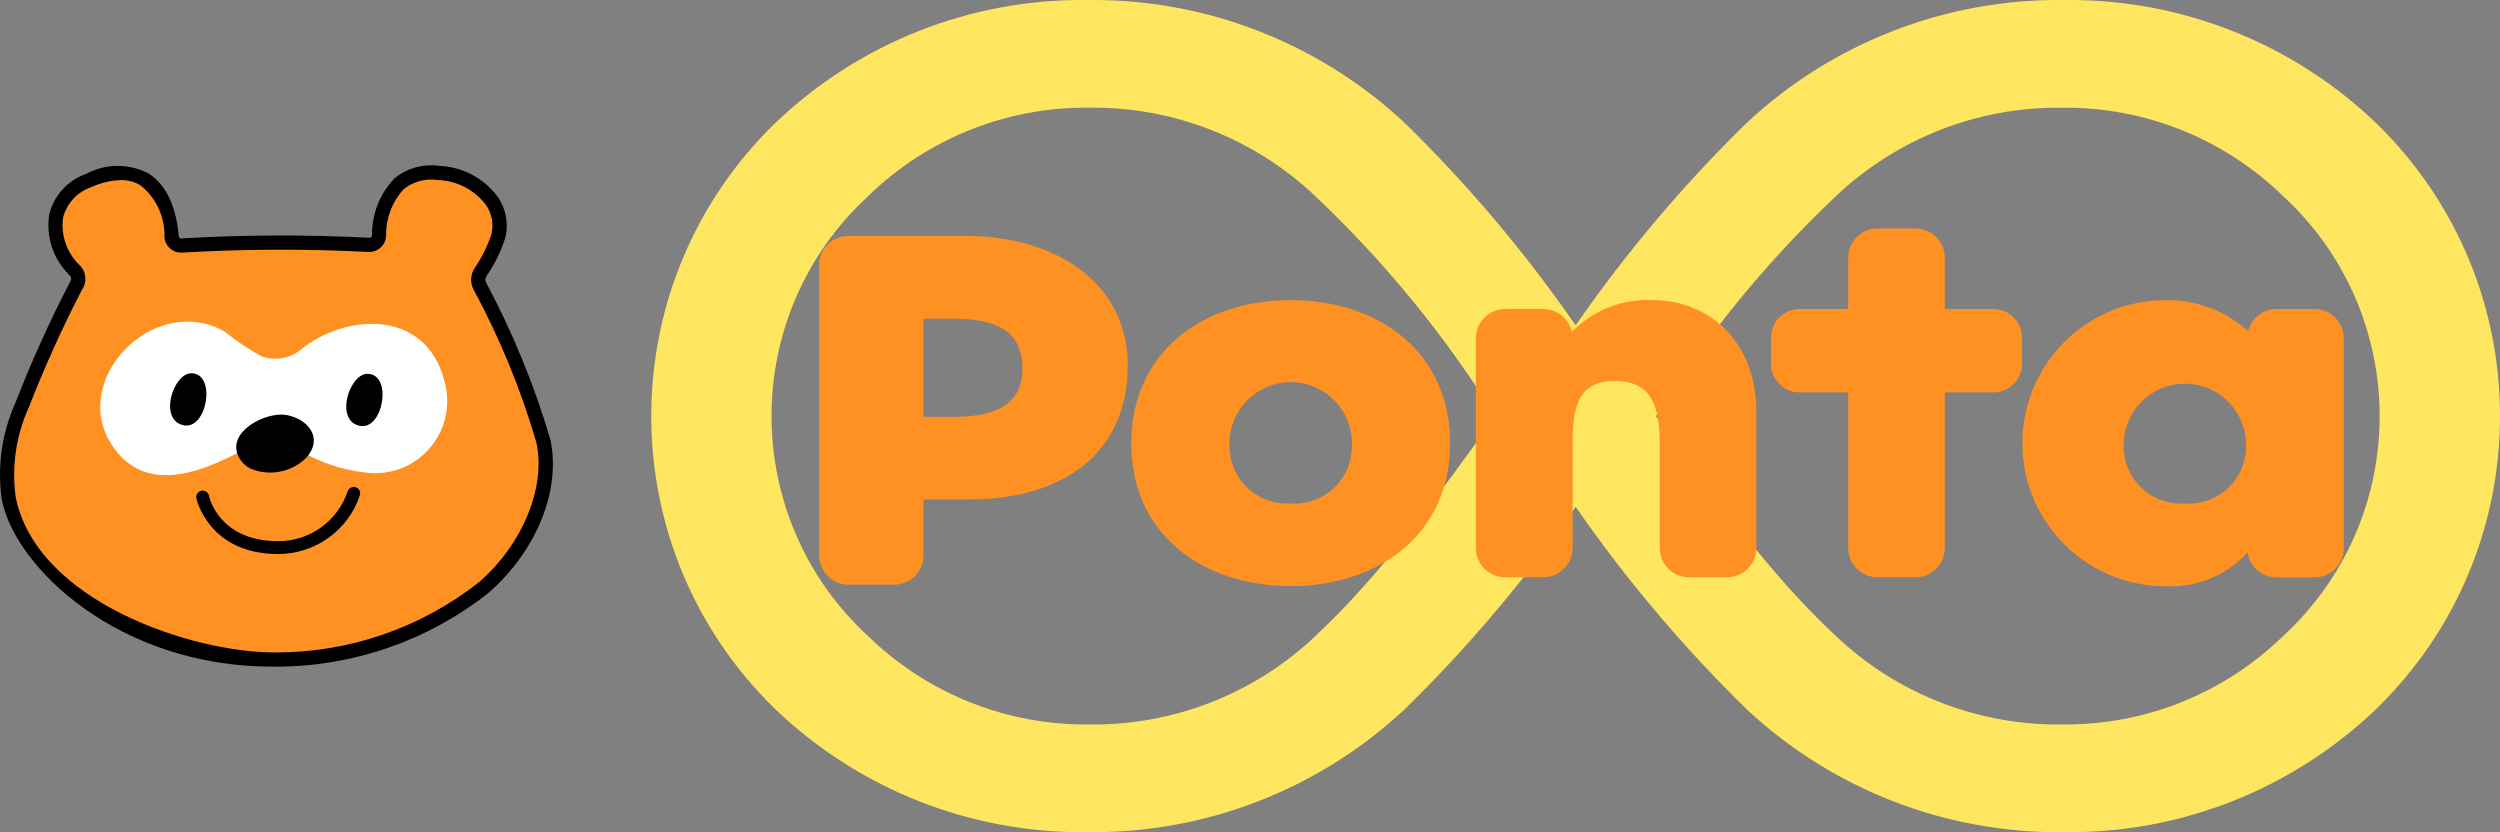
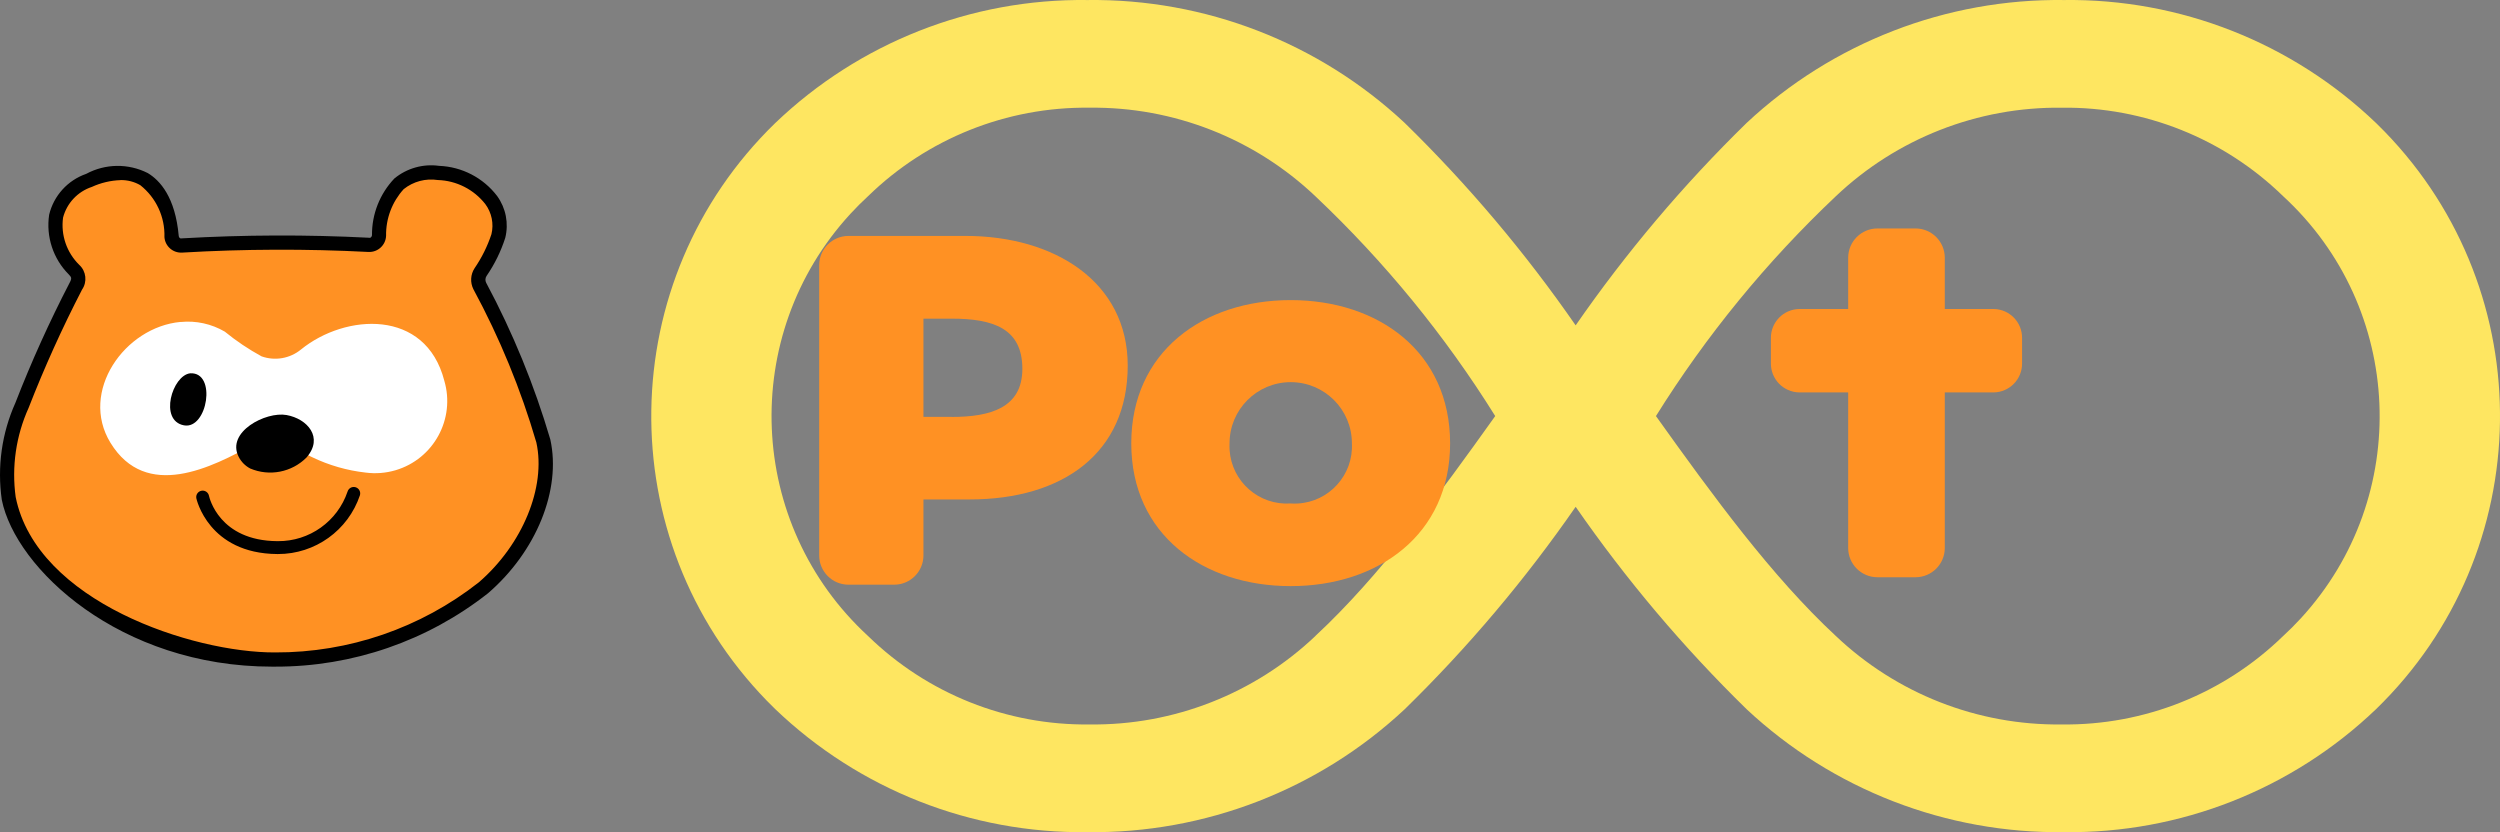
<svg xmlns="http://www.w3.org/2000/svg" id="_レイヤー_1" data-name="レイヤー 1" width="300" height="99.863" viewBox="0 0 300 99.863">
  <rect x="0" y="0" width="300" height="99.863" fill="#808080" stroke="none" />
  <g id="_グループ_6375" data-name="グループ 6375">
    <g id="_グループ_6366" data-name="グループ 6366">
      <g id="_グループ_6365" data-name="グループ 6365">
        <path id="_パス_11433" data-name="パス 11433" d="M285.137,14.773C275.073,5.129,261.622-.174,247.684,.004c-14.119-.18-27.762,5.1-38.08,14.739-7.602,7.426-14.476,15.563-20.526,24.3-6.049-8.736-12.921-16.874-20.522-24.3C158.238,5.104,144.595-.176,130.475,.004c-13.938-.179-27.388,5.125-37.453,14.768-19.417,18.85-19.877,49.871-1.027,69.288,.337,.347,.68,.69,1.027,1.027,10.066,9.642,23.515,14.946,37.453,14.77,14.12,.181,27.764-5.101,38.082-14.741,7.599-7.428,14.471-15.565,20.522-24.3,6.052,8.736,12.925,16.873,20.526,24.3,10.317,9.64,23.96,14.922,38.08,14.741,13.938,.175,27.387-5.129,37.453-14.77,19.417-18.861,19.868-49.892,1.006-69.308-.331-.34-.666-.676-1.006-1.007m-127.27,61.53c-7.309,6.943-17.04,10.758-27.121,10.632-9.91,.127-19.465-3.685-26.567-10.599-14.582-13.4-15.54-36.084-2.14-50.667,.683-.743,1.397-1.457,2.14-2.14,7.098-6.913,16.649-10.727,26.556-10.605,10.081-.121,19.811,3.696,27.121,10.638,8.287,7.831,15.535,16.692,21.568,26.366-6.835,9.579-13.912,19.273-21.568,26.374m116.105,.033c-7.099,6.914-16.652,10.726-26.56,10.601-10.079,.125-19.809-3.69-27.117-10.632-7.652-7.102-14.731-16.795-21.572-26.374,6.035-9.674,13.285-18.535,21.572-26.366,7.309-6.942,17.038-10.758,27.117-10.638,9.909-.124,19.462,3.69,26.56,10.605,14.582,13.4,15.54,36.084,2.14,50.667-.683,.743-1.397,1.457-2.14,2.14" fill="#fee661" />
        <g id="_グループ_6364" data-name="グループ 6364">
          <path id="_パス_11434" data-name="パス 11434" d="M239.253,37.081h-5.878v-6.165c-.008-1.93-1.571-3.493-3.501-3.501h-4.595c-1.929,.01-3.489,1.572-3.497,3.501v6.165h-5.878c-1.901,.034-3.418,1.598-3.394,3.499v3.015c-.021,1.899,1.495,3.46,3.394,3.495h5.878v18.683c.01,1.927,1.57,3.487,3.497,3.497h4.595c1.929-.008,3.491-1.568,3.501-3.497v-18.683h5.878c1.901-.033,3.418-1.594,3.396-3.495v-3.015c.025-1.903-1.493-3.468-3.396-3.499" fill="#ff9123" />
-           <path id="_パス_11435" data-name="パス 11435" d="M198.238,36.012c-3.599-.158-7.094,1.228-9.606,3.809v.081c-.329-1.638-1.765-2.817-3.435-2.823h-4.589c-1.931,.007-3.495,1.57-3.503,3.501v25.193c.01,1.93,1.574,3.49,3.503,3.497h4.589c1.934,0,3.505-1.563,3.516-3.497v-11.995c0-3.929,.064-8.066,5.052-8.066,5.114,0,5.404,4.151,5.404,8.066v11.995c.01,1.929,1.572,3.489,3.501,3.497h4.595c1.927-.01,3.487-1.57,3.497-3.497v-16.396c0-7.904-5.203-13.366-12.514-13.366" fill="#ff9123" />
-           <path id="_パス_11436" data-name="パス 11436" d="M277.756,37.079h-4.597c-1.604,.008-2.998,1.104-3.383,2.662-2.731-2.474-6.307-3.807-9.991-3.723-9.48,.038-17.135,7.753-17.097,17.233,.038,9.48,7.753,17.135,17.233,17.097h0c3.706,.172,7.295-1.317,9.79-4.062,.254,1.712,1.717,2.984,3.447,2.999h4.597c1.927-.01,3.487-1.57,3.497-3.497v-25.208c-.008-1.929-1.568-3.491-3.497-3.501m-15.573,23.345c-3.795,.256-7.079-2.613-7.335-6.407-.018-.269-.021-.539-.007-.808,.096-4.055,3.461-7.264,7.516-7.168,3.919,.093,7.075,3.248,7.168,7.168,.192,3.798-2.732,7.031-6.529,7.223-.271,.014-.543,.011-.815-.007" fill="#ff9123" />
          <path id="_パス_11437" data-name="パス 11437" d="M154.883,36.012c-10.533,0-19.13,6.215-19.13,17.196s8.661,17.126,19.13,17.126c10.535,0,19.13-6.204,19.13-17.126,0-10.982-8.595-17.196-19.13-17.196m0,24.403c-3.79,.259-7.072-2.604-7.331-6.394-.019-.273-.021-.548-.007-.821,0-4.055,3.287-7.342,7.342-7.342s7.342,3.287,7.342,7.342h0c.191,3.798-2.732,7.031-6.529,7.223-.27,.014-.541,.011-.81-.007" fill="#ff9123" />
          <path id="_パス_11438" data-name="パス 11438" d="M115.862,28.311h-14.063c-1.927,.01-3.487,1.57-3.497,3.497v34.862c.012,1.926,1.572,3.483,3.497,3.493h5.52c1.925-.011,3.483-1.568,3.495-3.493v-6.736h5.52c11.267,0,18.993-5.609,18.993-16.063,0-10.049-8.781-15.56-19.461-15.56m-1.681,21.715h-3.371v-11.788h3.371c5.013,0,8.498,1.177,8.498,6.022,0,4.674-3.814,5.774-8.498,5.774" fill="#ff9123" />
        </g>
      </g>
    </g>
    <g id="_グループ_6374" data-name="グループ 6374">
      <g id="_グループ_6371" data-name="グループ 6371">
        <g id="_グループ_6370" data-name="グループ 6370">
          <g id="_グループ_6369" data-name="グループ 6369">
            <g id="_グループ_6368" data-name="グループ 6368">
              <g id="_グループ_6367" data-name="グループ 6367">
                <path id="_パス_11439" data-name="パス 11439" d="M33.037,79.144c9.062,.043,17.87-2.991,24.982-8.605,5.191-4.48,8.525-11.569,7.195-17.618-1.286-5.84-6.12-15.598-7.631-18.613-.269-.534-.232-1.17,.097-1.669,.914-1.331,1.631-2.787,2.13-4.322,.862-3.203-1.745-7.087-7.189-7.567-6.107-.54-7.031,4.99-7.127,7.505-.023,.644-.563,1.147-1.207,1.125-.011-.001-.023-.001-.034-.002-7.472-.39-14.96-.364-22.428,.079-.633,.034-1.178-.443-1.226-1.075-.62-7.073-4.757-8.963-9.914-6.738-5.516,2.38-4.692,7.598-1.793,10.715,.586,.501,.677,1.372,.207,1.983-2.404,4.647-4.559,9.42-6.455,14.297-1.578,3.497-2.13,7.369-1.592,11.168,1.535,7.639,13.668,19.502,31.985,19.338Z" fill="#ff9123" />
                <path id="_パス_11440" data-name="パス 11440" d="M32.661,79.998C14.356,79.998,1.869,68.21,.215,59.979c-.568-3.956-.003-7.992,1.632-11.639,1.909-4.915,4.081-9.723,6.506-14.404,.308-.565,.207-.672-.093-.995-1.88-1.882-2.757-4.545-2.362-7.176,.55-2.284,2.225-4.131,4.444-4.901,2.297-1.239,5.054-1.276,7.383-.099,1.475,.881,3.309,2.895,3.723,7.546,.014,.178,.161,.345,.325,.296,7.504-.435,15.025-.461,22.532-.076,.132,.045,.184-.039,.23-.081,.064-.057,.101-.138,.103-.223-.022-2.532,.942-4.974,2.688-6.808,1.498-1.233,3.443-1.783,5.365-1.516,2.743,.107,5.295,1.431,6.961,3.613,1.053,1.45,1.412,3.291,.978,5.03-.521,1.624-1.276,3.163-2.242,4.568-.163,.244-.181,.556-.048,.817,3.201,5.99,5.781,12.292,7.699,18.807,1.33,6.035-1.673,13.443-7.47,18.447-7.276,5.728-16.273,8.832-25.533,8.812h-.372l-.004,.002ZM14.474,21.616c-1.195,.04-2.369,.316-3.456,.815-1.701,.564-3,1.951-3.452,3.685-.282,2.089,.437,4.188,1.942,5.665,.84,.767,.984,2.038,.337,2.974-2.385,4.613-4.525,9.349-6.411,14.187-1.514,3.35-2.052,7.06-1.553,10.702,2.527,12.574,21.256,18.689,31.131,18.648h0c8.858,.03,17.466-2.93,24.432-8.401,5.253-4.529,8.099-11.432,6.92-16.787-1.865-6.385-4.399-12.554-7.561-18.406-.401-.805-.345-1.762,.147-2.515,.862-1.258,1.542-2.631,2.021-4.078,.304-1.251,.037-2.572-.728-3.607-1.379-1.766-3.472-2.827-5.712-2.895-1.456-.222-2.938,.174-4.089,1.094-1.391,1.528-2.147,3.53-2.112,5.596-.041,1.114-.978,1.984-2.092,1.942-.015-.001-.031-.001-.046-.002-7.441-.384-14.897-.358-22.335,.079-1.099,.066-2.046-.763-2.126-1.861,.076-2.418-.998-4.729-2.895-6.229-.717-.415-1.533-.627-2.362-.614v.008Z" />
              </g>
            </g>
          </g>
        </g>
      </g>
      <g id="_グループ_6373" data-name="グループ 6373">
        <path id="_パス_11441" data-name="パス 11441" d="M21.673,38.64c1.845-.186,3.701,.219,5.301,1.156,1.377,1.124,2.856,2.117,4.417,2.968,1.613,.573,3.407,.259,4.73-.827,5.336-4.326,14.956-4.922,17.192,3.737,1.354,4.585-1.265,9.4-5.85,10.755-1.156,.341-2.371,.438-3.566,.283-2.245-.249-4.431-.878-6.465-1.861-2-.852-3.268-3.623-6.876-1.607-5.17,2.895-13.029,6.86-17.3-.11-3.754-6.128,1.69-13.887,8.417-14.504" fill="#fff" fill-rule="evenodd" />
        <path id="_パス_11442" data-name="パス 11442" d="M22.84,44.795c3.199-.157,2.052,6.765-.759,6.246-3.042-.562-1.408-6.026,.759-6.246" fill-rule="evenodd" />
-         <path id="_パス_11443" data-name="パス 11443" d="M43.977,44.863c3.201-.157,2.052,6.765-.759,6.244-3.04-.56-1.406-6.024,.759-6.244" fill-rule="evenodd" />
        <path id="_パス_11444" data-name="パス 11444" d="M30.024,56.219c2.31,.982,4.984,.46,6.756-1.317,2.095-2.407,.101-4.649-2.395-5.098s-7.267,2.037-5.745,5.013c.304,.6,.788,1.09,1.384,1.402" />
        <g id="_グループ_6372" data-name="グループ 6372">
          <path id="_パス_11445" data-name="パス 11445" d="M33.36,66.485h-.079c-8.272-.056-9.703-6.618-9.72-6.688-.082-.419,.192-.825,.611-.907,.414-.081,.817,.186,.904,.599,.048,.219,1.22,5.402,8.21,5.449h.066c3.776,.027,7.144-2.371,8.355-5.948,.122-.41,.553-.644,.963-.522,.41,.122,.644,.553,.522,.963h0c-1.42,4.221-5.38,7.062-9.834,7.054Z" />
        </g>
      </g>
    </g>
  </g>
</svg>